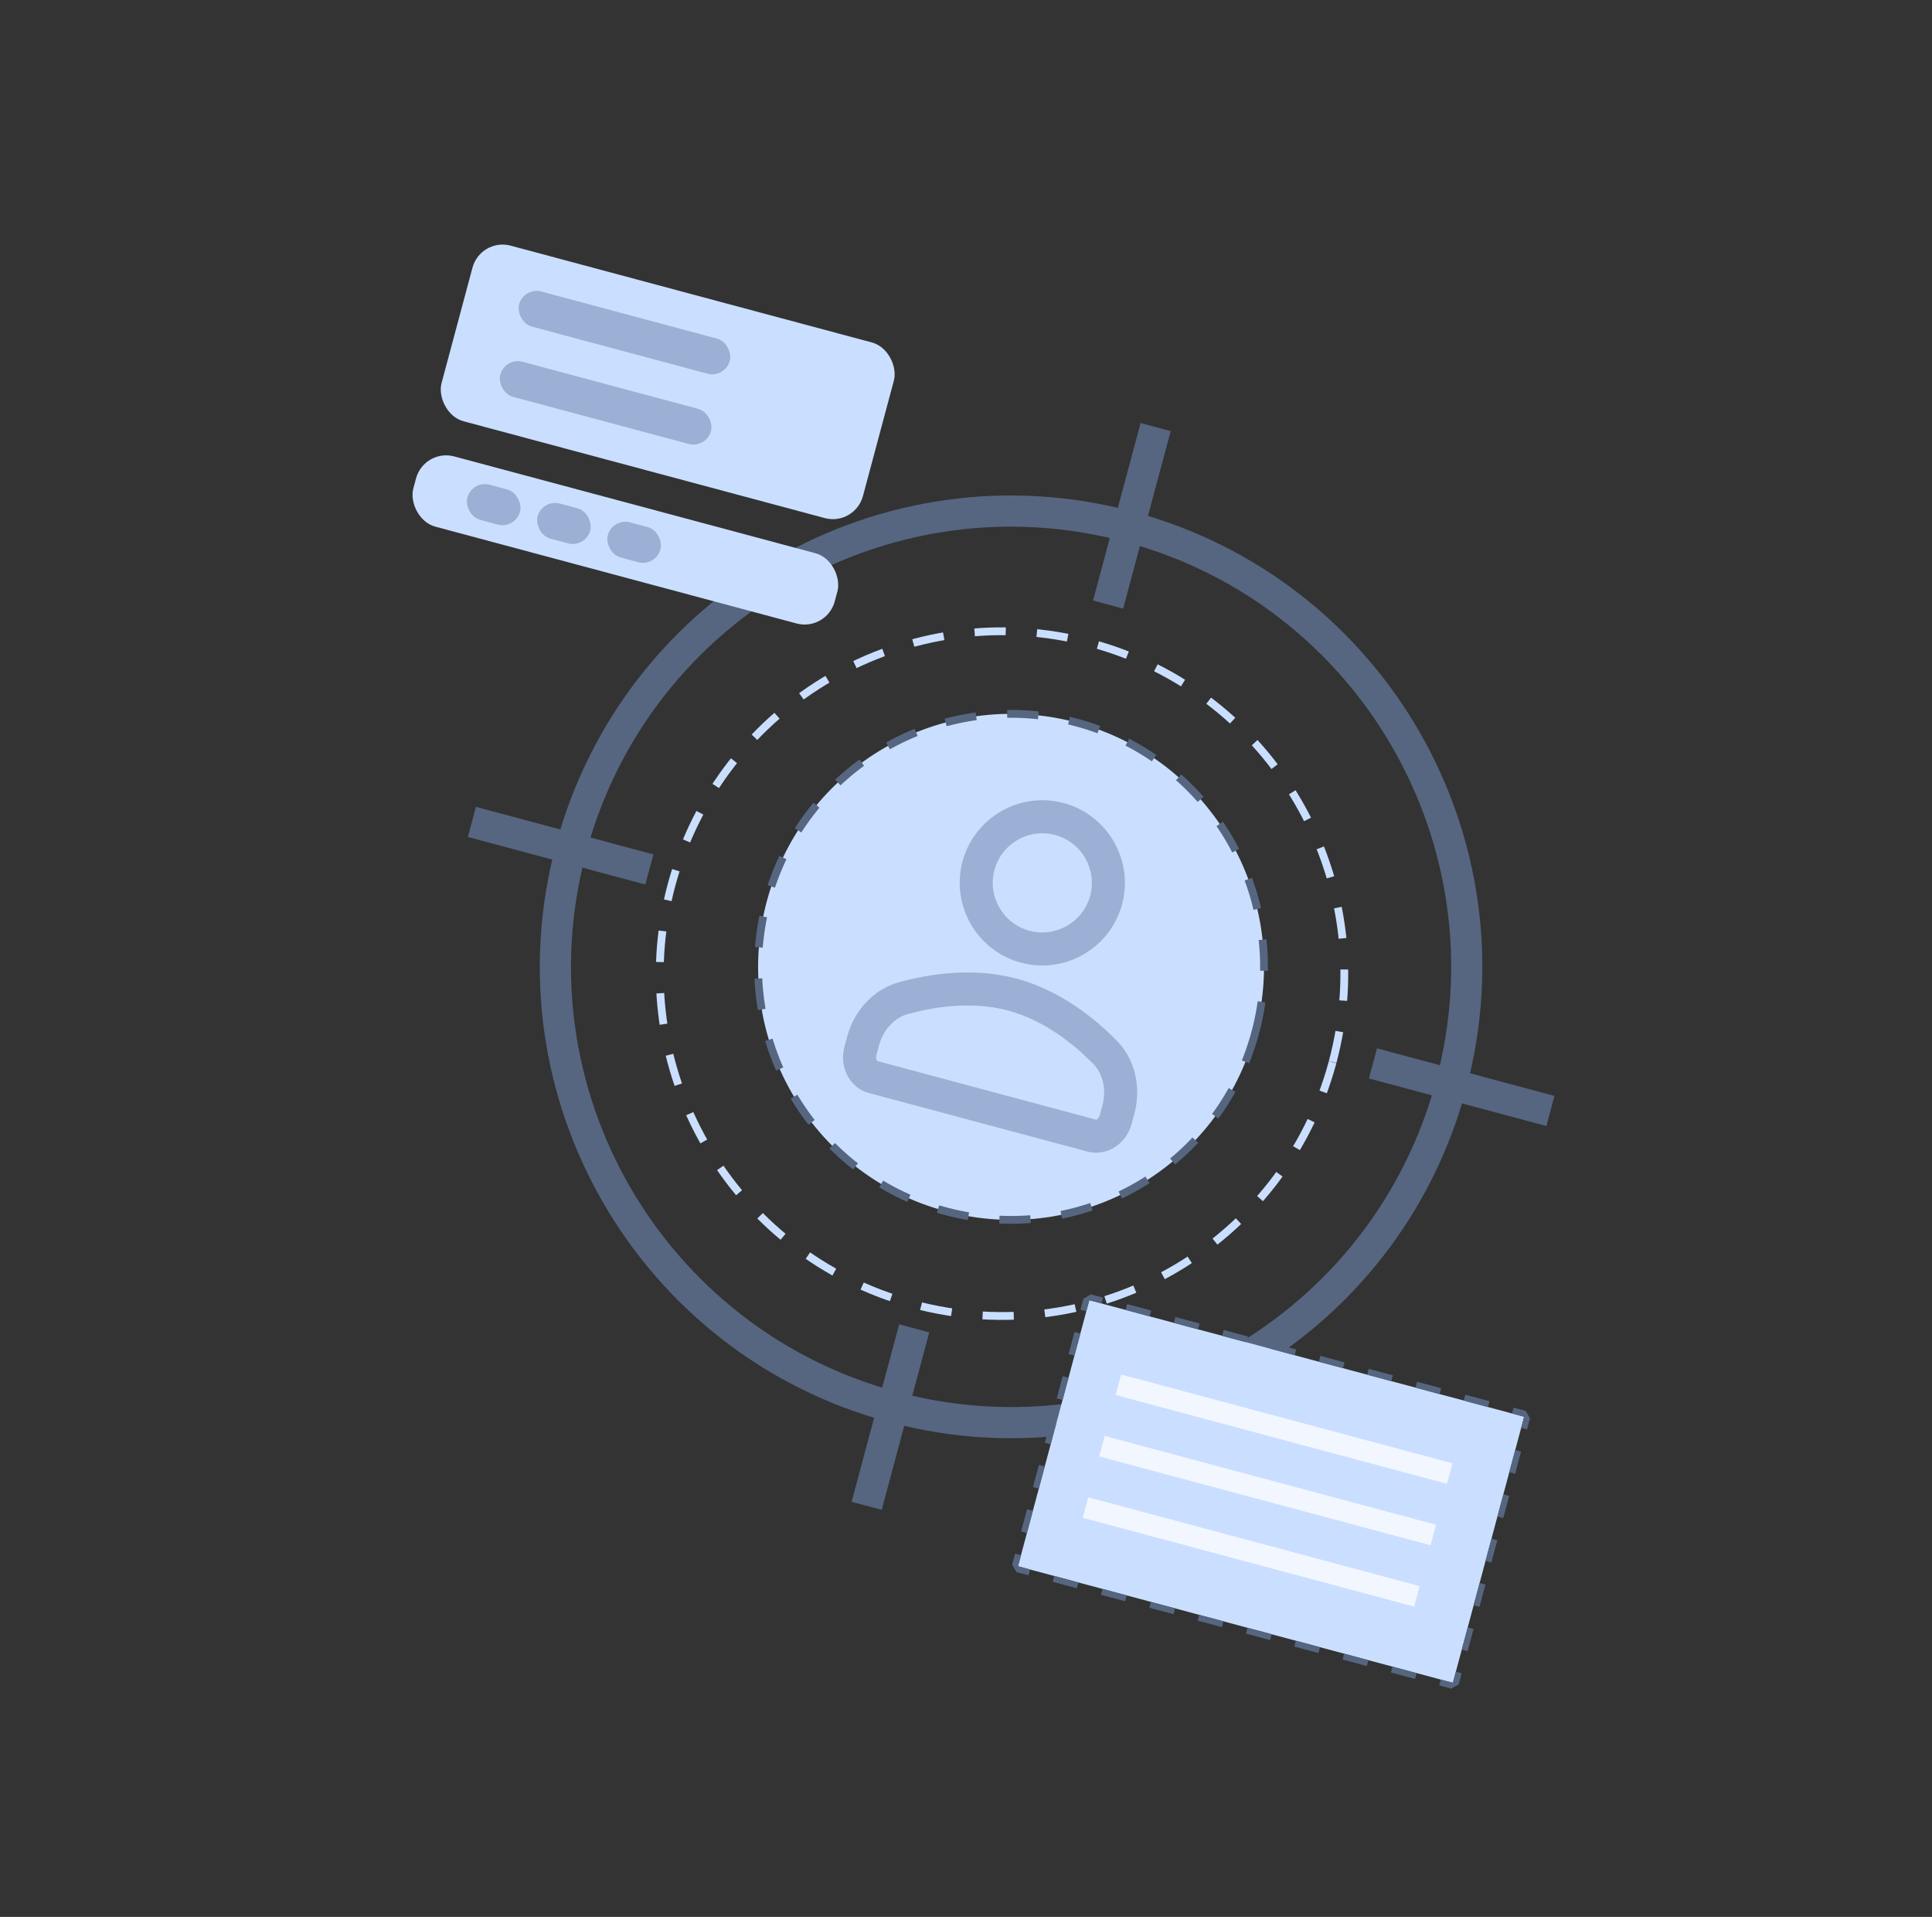
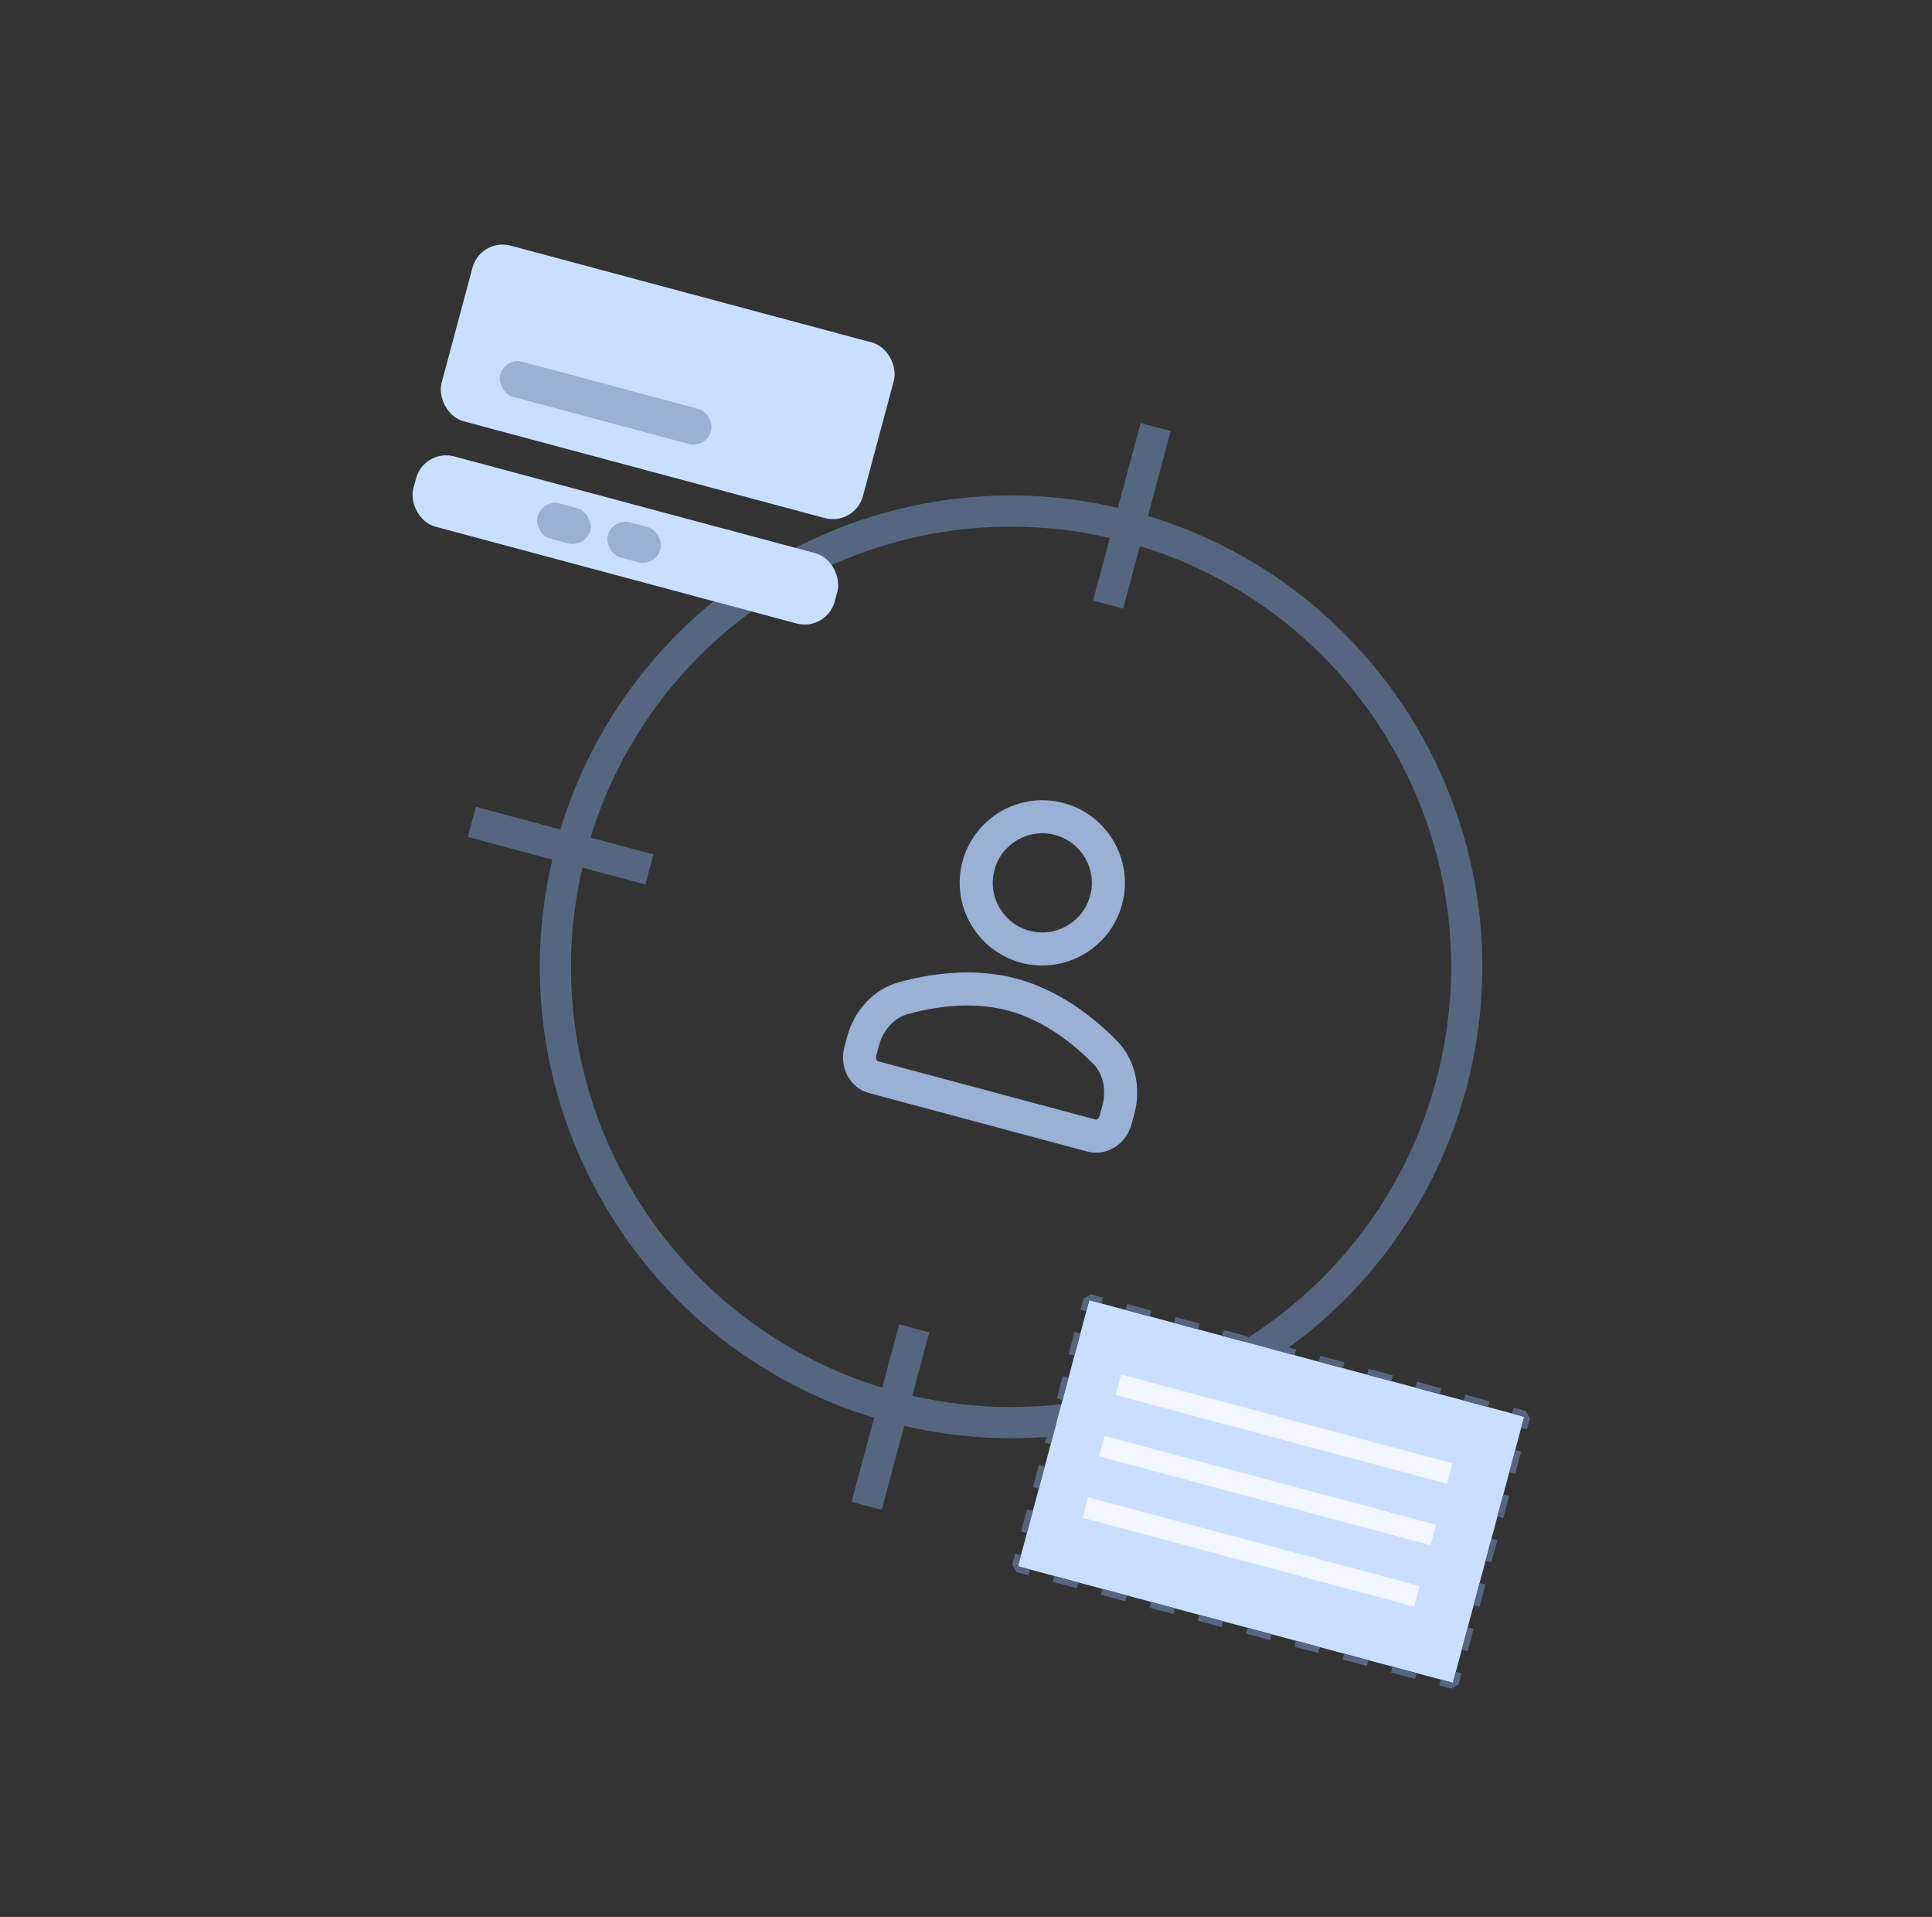
<svg xmlns="http://www.w3.org/2000/svg" width="124" height="123" viewBox="0 0 124 123" fill="none">
  <rect x="0" y="0" width="124" height="123" fill="#333333" stroke="none" />
  <g id="icon-2" clip-path="url(#clip0_3703_48153)">
    <g id="Group 280599">
      <g id="g3684">
        <g id="g3686">
          <g id="Clip path group">
            <mask id="mask0_3703_48153" style="mask-type:luminance" maskUnits="userSpaceOnUse" x="19" y="16" width="92" height="92">
              <g id="clipPath3692">
                <path id="path3690" d="M38.735 16.698L110.213 35.851L91.061 107.329L19.582 88.177L38.735 16.698Z" fill="white" />
              </g>
            </mask>
            <g mask="url(#mask0_3703_48153)">
              <g id="g3688">
                <g id="g3694">
                  <path id="path3696" d="M93.136 69.608C88.956 85.206 72.923 94.463 57.324 90.284C41.726 86.104 32.469 70.071 36.649 54.472C40.828 38.874 56.862 29.617 72.46 33.797C88.059 37.976 97.315 54.009 93.136 69.608Z" stroke="#566680" stroke-width="2" stroke-miterlimit="10" />
                </g>
                <g id="g3710">
-                   <path id="path3712" d="M80.571 66.241C78.25 74.9 69.35 80.039 60.691 77.719C52.032 75.398 46.894 66.498 49.214 57.839C51.534 49.18 60.434 44.042 69.093 46.362C77.752 48.682 82.891 57.582 80.571 66.241Z" fill="#CADFFF" stroke="#566680" stroke-width="0.5" stroke-linejoin="bevel" stroke-dasharray="2 2" />
-                 </g>
+                   </g>
                <g id="g3710_2">
-                   <path id="path3712_2" d="M85.528 68.16C82.389 79.877 70.345 86.83 58.628 83.69C46.911 80.551 39.958 68.507 43.098 56.791C46.237 45.074 58.281 38.12 69.998 41.26C81.715 44.4 88.668 56.443 85.528 68.16Z" stroke="#CADFFF" stroke-width="0.5" stroke-linejoin="bevel" stroke-dasharray="2 2" />
-                 </g>
+                   </g>
                <g id="g3714">
-                   <path id="path3716" d="M89.085 68.494L98.543 71.028" stroke="#566680" stroke-width="2" stroke-miterlimit="10" stroke-linecap="square" />
-                 </g>
+                   </g>
                <g id="g3718">
                  <path id="path3720" d="M31.253 52.998L40.711 55.532" stroke="#566680" stroke-width="2" stroke-miterlimit="10" stroke-linecap="square" />
                </g>
                <g id="g3722">
                  <path id="path3724" d="M71.379 37.827L73.913 28.369" stroke="#566680" stroke-width="2" stroke-miterlimit="10" stroke-linecap="square" />
                </g>
                <g id="g3726">
                  <path id="path3728" d="M55.883 95.659L58.417 86.201" stroke="#566680" stroke-width="2" stroke-miterlimit="10" stroke-linecap="square" />
                </g>
              </g>
            </g>
          </g>
        </g>
      </g>
      <g id="Group">
        <g id="Group_2">
          <path id="Vector" d="M65.525 61.772C68.349 62.528 71.262 60.846 72.018 58.023C72.775 55.199 71.093 52.286 68.269 51.529C65.446 50.773 62.533 52.455 61.776 55.278C61.02 58.102 62.702 61.015 65.525 61.772ZM67.721 53.578C69.415 54.032 70.424 55.779 69.97 57.474C69.516 59.168 67.768 60.177 66.074 59.723C64.38 59.269 63.371 57.522 63.825 55.827C64.279 54.133 66.026 53.124 67.721 53.578Z" fill="#9AB1D5" />
          <path id="Vector_2" d="M71.689 66.787C70.312 65.384 68.078 63.554 65.25 62.796C62.423 62.038 59.572 62.507 57.678 63.032C56.097 63.472 54.831 64.808 54.373 66.519L54.197 67.176C53.847 68.482 54.547 69.808 55.757 70.132L69.804 73.896C71.014 74.22 72.283 73.422 72.633 72.115L72.809 71.459C73.267 69.748 72.839 67.958 71.689 66.787ZM70.584 71.567C70.527 71.78 70.378 71.854 70.353 71.847L56.306 68.084C56.281 68.077 56.188 67.937 56.245 67.724L56.421 67.068C56.682 66.093 57.399 65.312 58.246 65.076C59.885 64.621 62.336 64.211 64.701 64.844C67.067 65.478 68.984 67.059 70.176 68.272C70.792 68.9 71.022 69.935 70.76 70.91L70.584 71.567Z" fill="#9AB1D5" />
        </g>
      </g>
      <g id="Group 237762">
        <path id="Rectangle 335" d="M69.913 83.43L97.823 90.908L93.249 107.981L65.338 100.503L69.913 83.43Z" fill="#CADFFF" />
        <path id="Rectangle 335 (Stroke)" fill-rule="evenodd" clip-rule="evenodd" d="M69.723 84.141L69.348 84.04L69.538 83.329L70.013 83.055L70.789 83.263L70.689 83.637L69.913 83.43L69.723 84.141ZM69.341 85.564L68.967 85.463L68.585 86.886L68.96 86.986L69.341 85.564ZM68.579 88.409L68.204 88.309L67.823 89.731L68.198 89.832L68.579 88.409ZM67.817 91.255L67.442 91.154L67.061 92.577L67.435 92.677L67.817 91.255ZM67.054 94.1L66.679 94L66.298 95.422L66.673 95.523L67.054 94.1ZM66.292 96.946L65.917 96.845L65.536 98.268L65.91 98.368L66.292 96.946ZM65.529 99.791L65.154 99.691L64.964 100.402L65.238 100.877L66.014 101.084L66.114 100.71L65.338 100.503L65.529 99.791ZM67.664 101.126L67.564 101.5L69.115 101.915L69.215 101.541L67.664 101.126ZM70.766 101.957L70.665 102.331L72.216 102.746L72.316 102.372L70.766 101.957ZM73.867 102.788L73.766 103.162L75.317 103.577L75.417 103.203L73.867 102.788ZM76.968 103.619L76.868 103.993L78.418 104.408L78.518 104.034L76.968 103.619ZM80.069 104.45L79.969 104.824L81.519 105.239L81.62 104.865L80.069 104.45ZM83.17 105.281L83.07 105.655L84.621 106.07L84.721 105.696L83.17 105.281ZM86.271 106.112L86.171 106.486L87.722 106.901L87.822 106.527L86.271 106.112ZM89.372 106.942L89.272 107.317L90.823 107.732L90.923 107.358L89.372 106.942ZM92.474 107.773L92.373 108.147L93.149 108.355L93.624 108.082L93.814 107.37L93.439 107.27L93.249 107.981L92.474 107.773ZM93.821 105.847L94.195 105.947L94.577 104.525L94.202 104.424L93.821 105.847ZM94.583 103.002L94.958 103.102L95.339 101.679L94.964 101.579L94.583 103.002ZM95.346 100.156L95.72 100.256L96.102 98.834L95.727 98.733L95.346 100.156ZM96.108 97.311L96.483 97.411L96.864 95.988L96.489 95.888L96.108 97.311ZM96.871 94.465L97.245 94.565L97.626 93.143L97.252 93.042L96.871 94.465ZM97.633 91.62L98.008 91.72L98.198 91.008L97.924 90.534L97.148 90.326L97.048 90.7L97.824 90.908L97.633 91.62ZM95.498 90.285L95.598 89.911L94.047 89.495L93.947 89.869L95.498 90.285ZM92.397 89.454L92.497 89.08L90.946 88.664L90.846 89.038L92.397 89.454ZM89.295 88.623L89.396 88.249L87.845 87.834L87.745 88.207L89.295 88.623ZM86.194 87.792L86.294 87.418L84.744 87.002L84.644 87.377L86.194 87.792ZM83.093 86.961L83.193 86.587L81.643 86.172L81.543 86.546L83.093 86.961ZM79.992 86.13L80.092 85.756L78.542 85.341L78.441 85.715L79.992 86.13ZM76.891 85.299L76.991 84.925L75.44 84.51L75.34 84.884L76.891 85.299ZM73.79 84.468L73.89 84.094L72.339 83.679L72.239 84.053L73.79 84.468Z" fill="#566680" />
        <path id="Rectangle 336" d="M71.959 88.199L93.224 93.897L92.872 95.21L71.607 89.513L71.959 88.199Z" fill="#F2F7FF" />
        <path id="Rectangle 339" d="M70.902 92.141L92.167 97.839L91.816 99.152L70.55 93.454L70.902 92.141Z" fill="#F2F7FF" />
        <path id="Rectangle 340" d="M69.848 96.078L91.113 101.776L90.761 103.089L69.496 97.391L69.848 96.078Z" fill="#F2F7FF" />
      </g>
      <g id="Group 280591">
        <rect id="Rectangle 469" x="30.842" y="15.245" width="28" height="11.667" rx="2" transform="rotate(15 30.842 15.245)" fill="#CADFFF" />
        <rect id="Rectangle 470" x="27.219" y="28.769" width="28" height="4.667" rx="2" transform="rotate(15 27.219 28.769)" fill="#CADFFF" />
-         <rect id="Rectangle 493" x="33.618" y="18.404" width="14" height="2.333" rx="1.167" transform="rotate(15 33.618 18.404)" fill="#9AB1D5" />
        <rect id="Rectangle 494" x="32.411" y="22.912" width="14" height="2.333" rx="1.167" transform="rotate(15 32.411 22.912)" fill="#9AB1D5" />
-         <rect id="Rectangle 495" x="30.297" y="30.802" width="3.5" height="2.333" rx="1.167" transform="rotate(15 30.297 30.802)" fill="#9AB1D5" />
        <rect id="Rectangle 496" x="34.805" y="32.009" width="3.5" height="2.333" rx="1.167" transform="rotate(15 34.805 32.009)" fill="#9AB1D5" />
        <rect id="Rectangle 497" x="39.312" y="33.217" width="3.5" height="2.333" rx="1.167" transform="rotate(15 39.312 33.217)" fill="#9AB1D5" />
      </g>
    </g>
  </g>
  <defs>
    <clipPath id="clip0_3703_48153">
      <rect width="100" height="100" fill="white" transform="translate(26.645) rotate(15)" />
    </clipPath>
  </defs>
</svg>